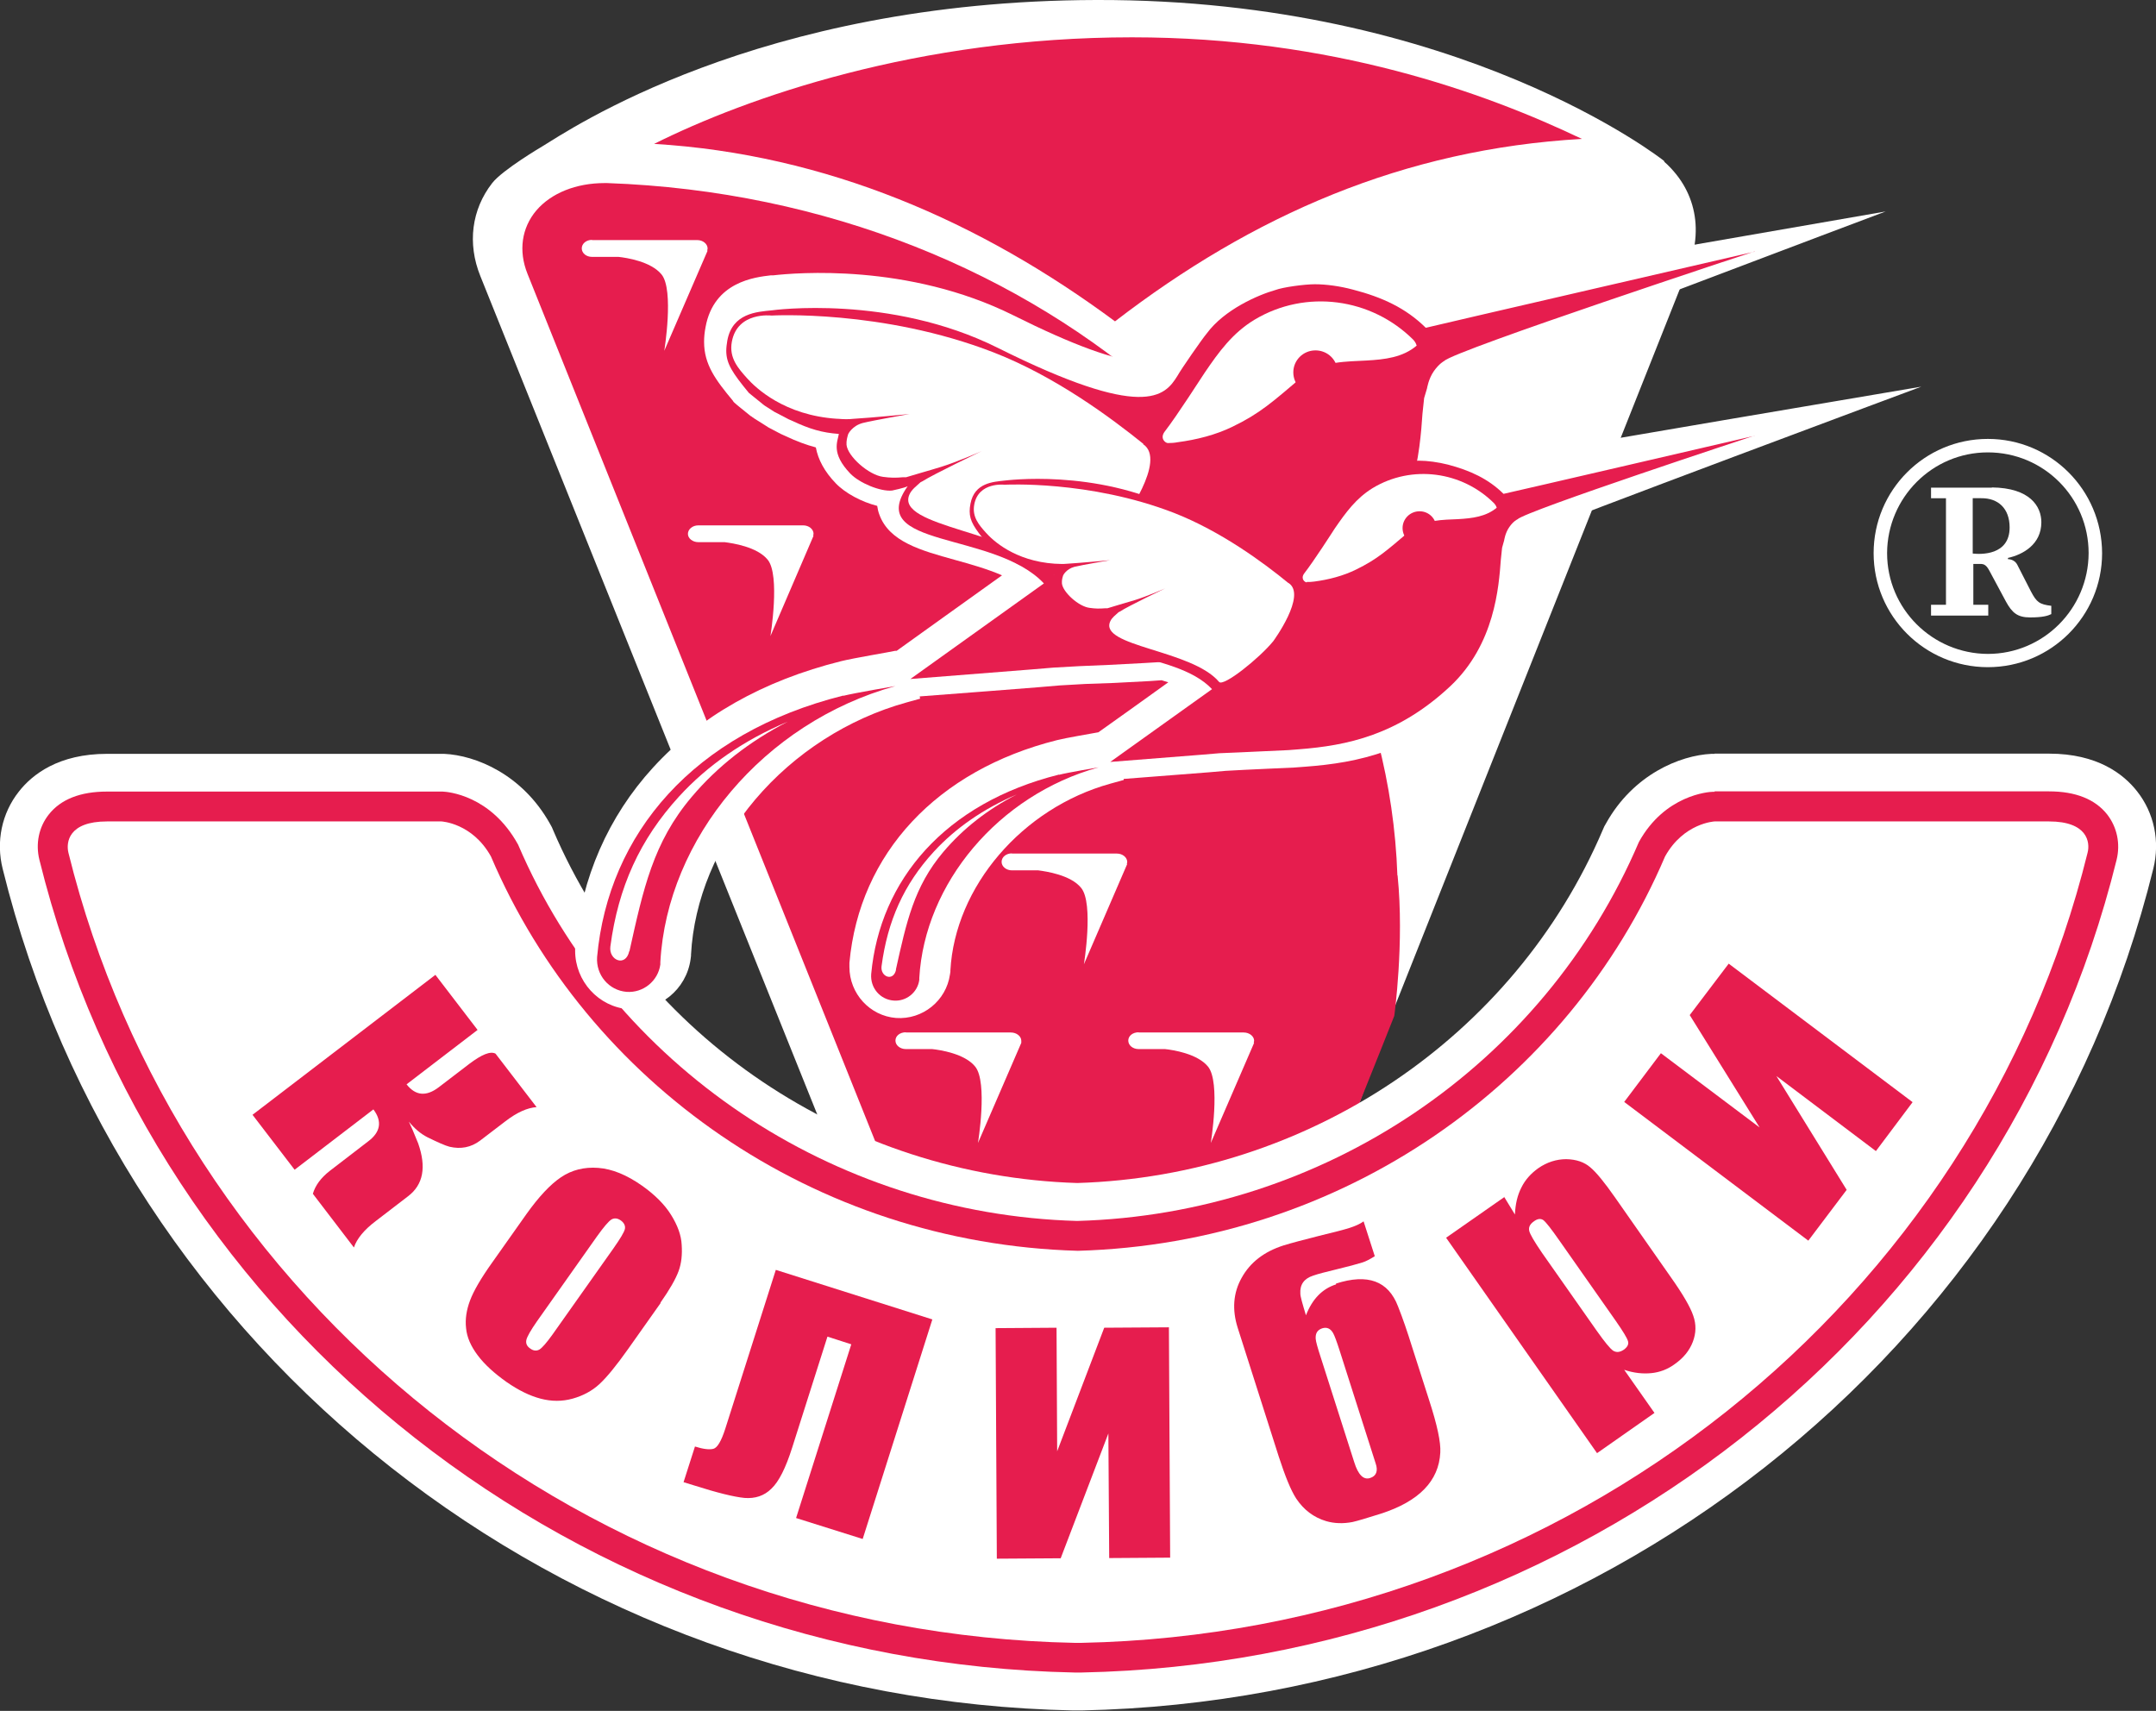
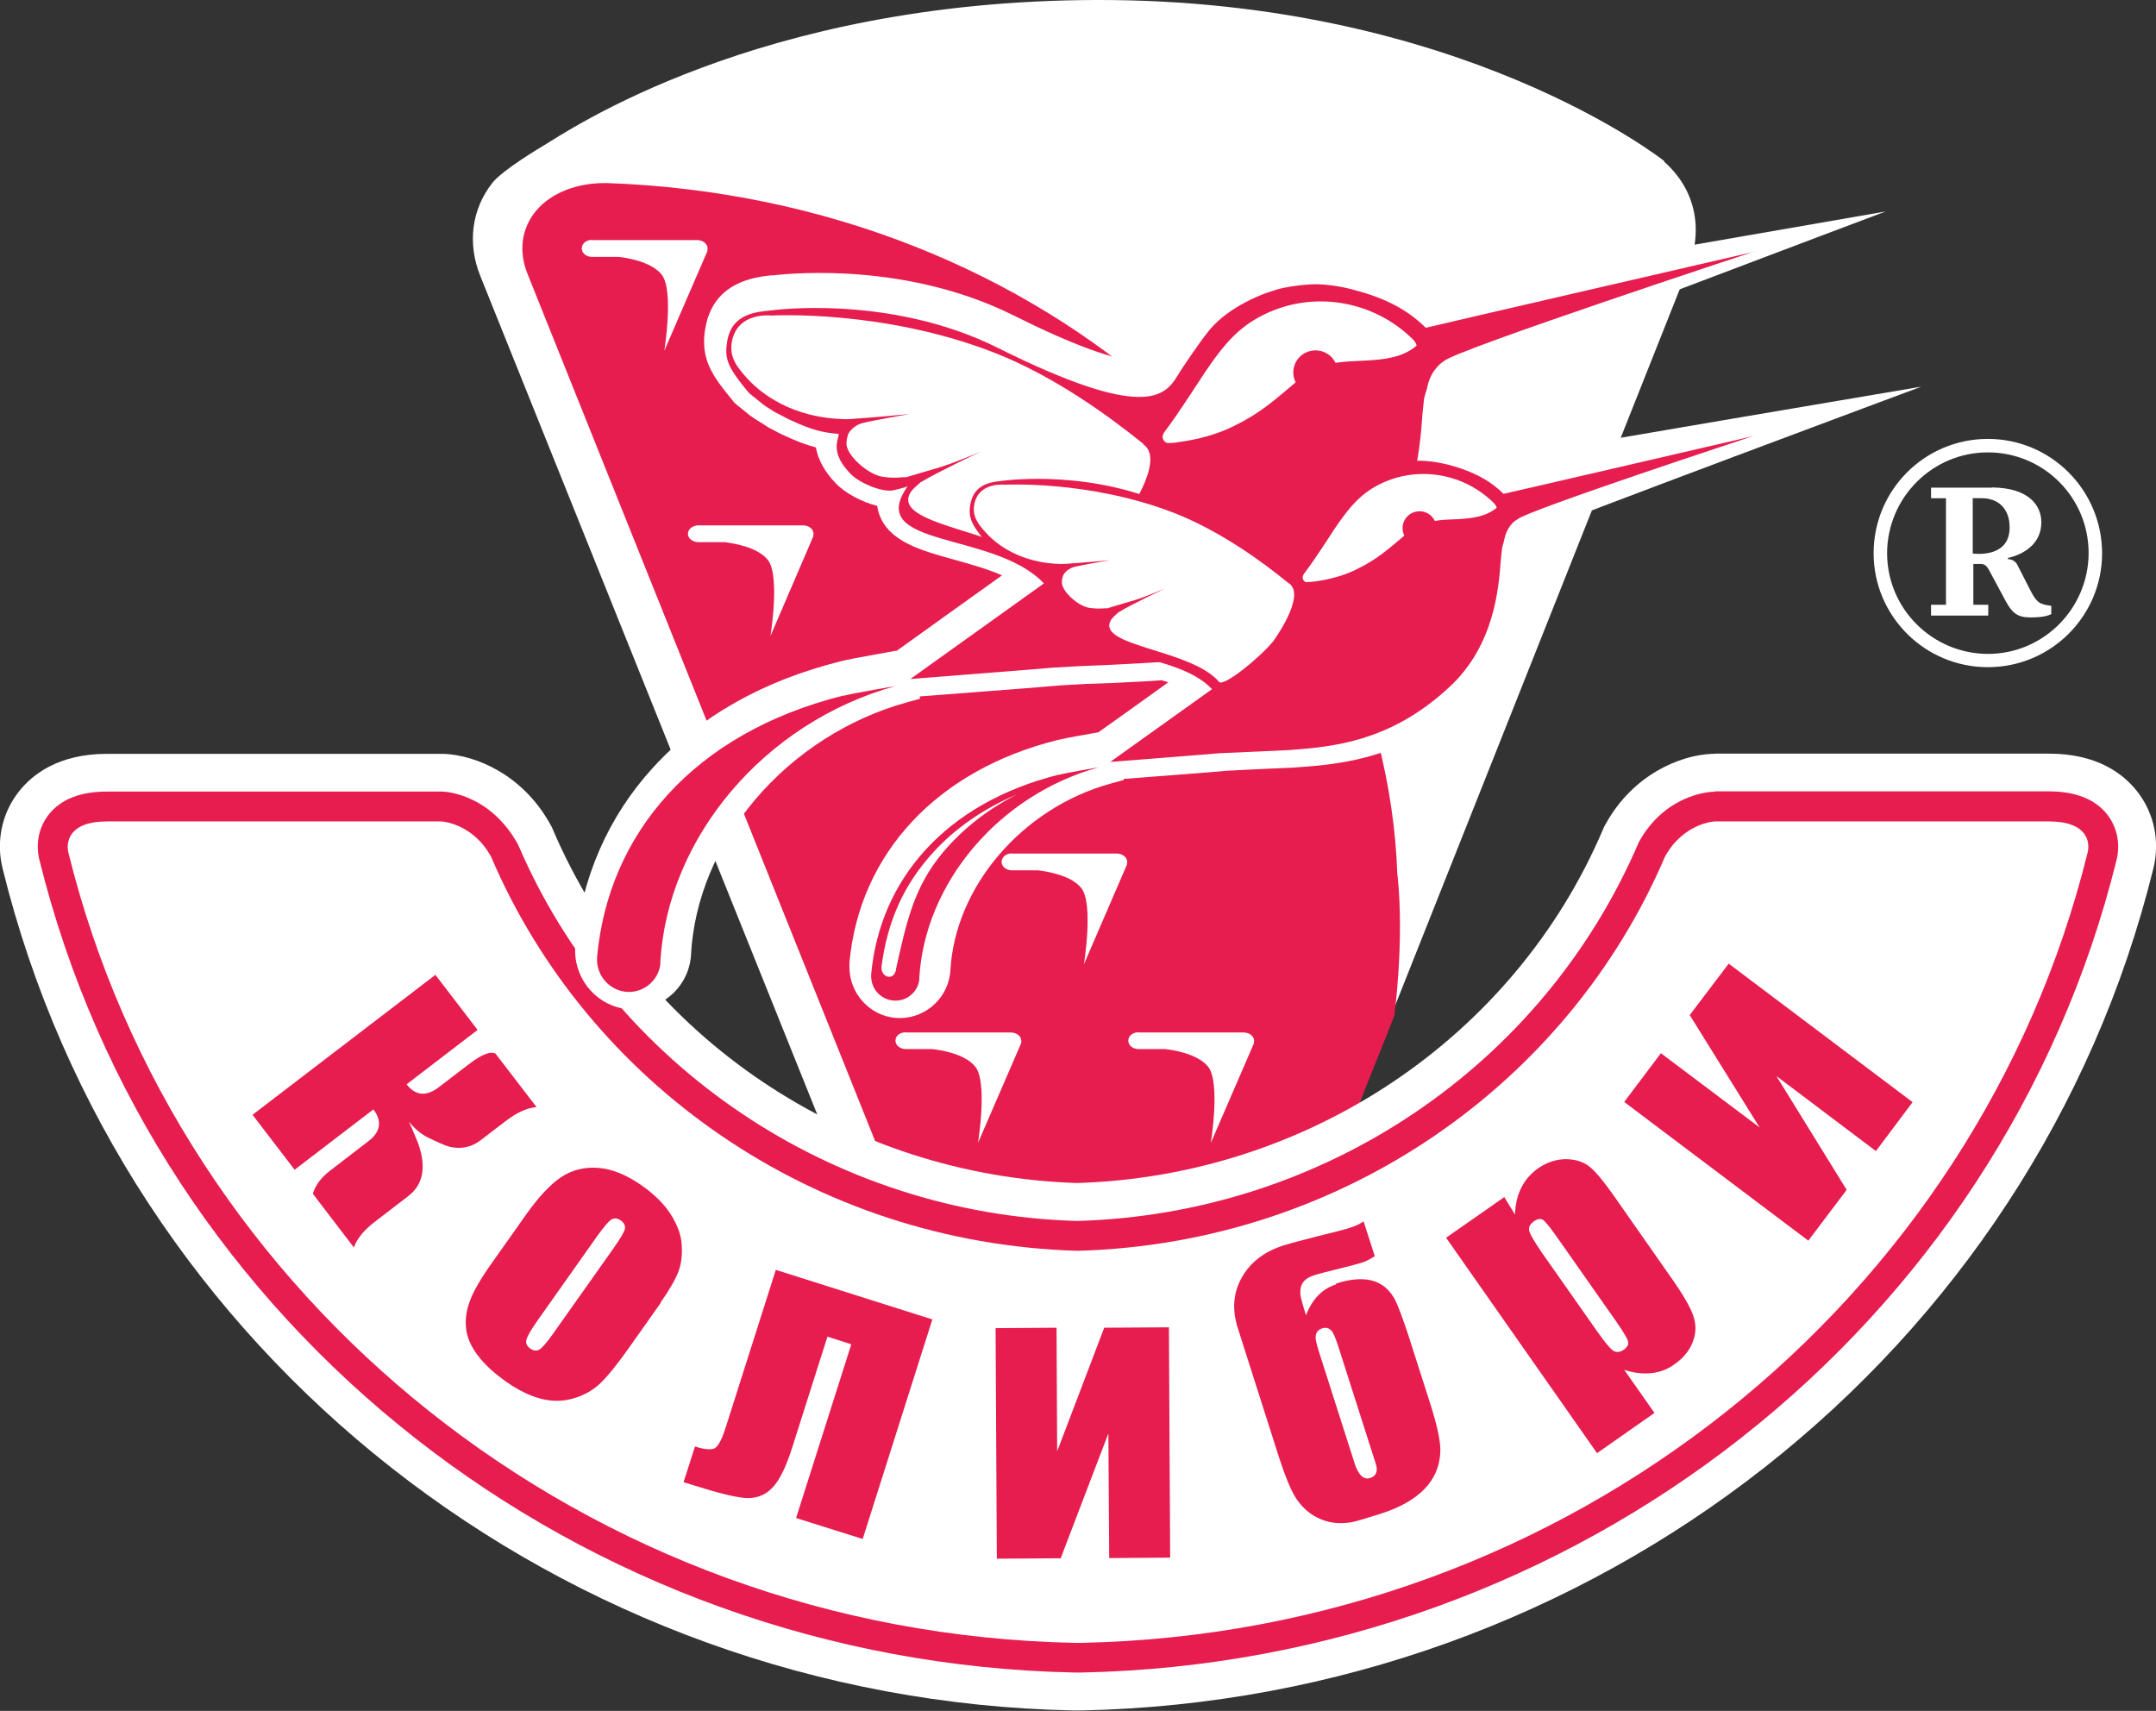
<svg xmlns="http://www.w3.org/2000/svg" id="_Слой_2" data-name="Слой 2" viewBox="0 0 103.99 82.52">
  <rect x="0" y="0" width="103.99" height="82.52" fill="#333333" stroke="none" />
  <defs>
    <style> .cls-1 { fill: #e61d4e; } .cls-2 { fill: #fff; } </style>
  </defs>
  <g id="_Слой_1-2" data-name="Слой 1">
    <g>
      <g>
        <path class="cls-2" d="M81.79,11.17c.02-1-.3-1.96-.94-2.76-.17-.21-.36-.42-.57-.6l-.02-.05S70.43-.05,52.87,0c-16.38,.04-25.51,6.34-26.73,7.07,0,0-1.9,1.12-2.4,1.76-.99,1.27-1.21,2.91-.57,4.49l17.2,42.8,7.52,20.7c.39,1.08,1.06,1.83,1.81,2.43,1.13,.9,2.62,1,3.27,.99,.79-.01,1.55-.25,2.2-.67,.81-.54,1.42-1.36,1.8-2.44l9.91-27.59,14.56-36.65c.23-.57,.34-1.15,.35-1.72h0Z" />
-         <path class="cls-1" d="M53.78,15.5c6.63-5.1,13.91-8.31,22.52-8.8-4.67-2.23-12.04-4.9-21.7-4.9-10.33,0-18.59,2.91-23.05,5.14,8.31,.5,15.74,3.75,22.23,8.56h0Z" />
        <path class="cls-1" d="M67.4,42.22c-.61-17.68-16.92-32.64-38.12-33.39h-.11c-1.38,0-2.58,.48-3.3,1.32-.71,.84-.87,1.95-.43,3.05l23.04,57.48,2.54,6.33c.34,.86,.81,1.35,1.27,1.63,.46,.28,.91,.35,1.23,.35s.77-.07,1.24-.35c.46-.28,.92-.77,1.27-1.63l10.54-26.3,.68-1.71s.49-3.54,.16-6.77h0Z" />
        <path class="cls-2" d="M28.56,11.58h5.07c.27,0,.5,.18,.5,.41l-.02,.1h.02l-2.09,4.83s.48-2.93-.13-3.68c-.51-.63-1.7-.81-2.08-.85h-1.28c-.27,0-.49-.18-.49-.41s.22-.41,.49-.41h0Z" />
        <path class="cls-2" d="M33.67,25.34h5.07c.27,0,.5,.18,.5,.41l-.02,.09h.02l-2.08,4.84s.48-2.93-.13-3.68c-.51-.63-1.7-.8-2.08-.85h-1.27c-.27,0-.5-.18-.5-.4s.22-.41,.5-.41h0Z" />
        <path class="cls-1" d="M38.45,37.48h5.07c.27,0,.5,.18,.5,.41l-.02,.09h.02l-2.09,4.84s.48-2.93-.13-3.68c-.51-.64-1.7-.81-2.08-.85h-1.27c-.28,0-.5-.18-.5-.41s.22-.41,.5-.41h0Z" />
        <path class="cls-1" d="M59.38,37.48h5.07c.28,0,.5,.18,.5,.41v.1s0,0,0,0l-2.09,4.84s.48-2.93-.13-3.68c-.51-.64-1.7-.81-2.08-.85h-1.28c-.27,0-.49-.18-.49-.41s.22-.41,.49-.41h0Z" />
        <path class="cls-2" d="M48.8,41.17h5.07c.27,0,.5,.18,.5,.41l-.02,.09h.02l-2.09,4.84s.48-2.93-.13-3.68c-.5-.63-1.7-.8-2.07-.85h-1.27c-.27,0-.5-.18-.5-.41s.22-.41,.5-.41h0Z" />
        <path class="cls-2" d="M43.69,49.8h5.07c.27,0,.5,.18,.5,.4v.1s0,0,0,0l-2.09,4.83s.48-2.92-.13-3.68c-.5-.63-1.7-.81-2.08-.85h-1.27c-.27,0-.5-.18-.5-.41s.22-.4,.5-.4h0Z" />
        <path class="cls-2" d="M54.92,49.8h5.07c.27,0,.5,.18,.5,.4l-.02,.1h.02l-2.09,4.83s.48-2.92-.13-3.68c-.51-.63-1.7-.81-2.08-.85h-1.27c-.28,0-.5-.18-.5-.41s.22-.4,.5-.4h0Z" />
        <path class="cls-2" d="M82.7,36.36h-.15c-1.52,.07-3.78,1-5.09,3.36l-.08,.14-.07,.16c-4.27,10.02-14.22,16.7-25.35,17.04-11.06-.34-21.01-7.02-25.29-17.04l-.05-.12-.1-.18c-1.33-2.37-3.57-3.29-5.1-3.36H5.16c-2.33,0-3.6,.99-4.25,1.82-.83,1.05-1.11,2.42-.78,3.73,5.77,23.4,27.01,40.09,51.64,40.59h.11s.11,0,.11,0h.17c24.68-.51,45.92-17.19,51.7-40.6,.33-1.32,.04-2.69-.78-3.73-.65-.83-1.91-1.82-4.25-1.82h-16.13Z" />
        <path class="cls-1" d="M82.7,38.19h-.07c-.23,0-2.33,.16-3.58,2.42-4.63,10.83-15.24,17.95-27.1,18.28-11.78-.33-22.39-7.46-26.96-18.15-1.32-2.4-3.41-2.55-3.64-2.56H5.16c-1.28,0-2.23,.37-2.81,1.11-.48,.61-.64,1.41-.45,2.18,5.58,22.6,26.1,38.71,49.91,39.2h.37c23.81-.49,44.33-16.6,49.91-39.2,.19-.78,.02-1.57-.45-2.18-.58-.74-1.53-1.12-2.81-1.12h-16.13Z" />
        <path class="cls-2" d="M98.83,39.62h-16.13s-1.49,.07-2.39,1.69c-4.66,10.92-15.54,18.66-28.32,19.02-12.77-.36-23.65-8.1-28.31-19.02-.9-1.62-2.39-1.69-2.39-1.69H5.16c-1.86,0-1.98,1.01-1.86,1.51,5.32,21.55,24.97,37.63,48.54,38.11h0s.15,0,.15,0h.16s0,0,0,0c23.57-.48,43.22-16.56,48.54-38.11,.13-.5,0-1.51-1.86-1.51h0Z" />
        <path class="cls-1" d="M23.03,49.68l-3.42,2.62c.43,.55,.94,.6,1.54,.15l1.49-1.14c.6-.45,1.01-.62,1.26-.49l1.98,2.58c-.44,.03-.94,.25-1.5,.68l-1.23,.94c-.43,.32-.92,.42-1.47,.29-.2-.05-.56-.21-1.07-.46-.33-.17-.62-.42-.89-.75,.09,.18,.24,.53,.45,1.05,.4,1.14,.25,1.99-.49,2.55l-1.55,1.19c-.57,.43-.92,.86-1.06,1.28l-1.98-2.59c.12-.41,.39-.77,.81-1.1l1.86-1.43c.6-.45,.68-.97,.25-1.54l-3.8,2.91-2.03-2.65,8.82-6.75,2.03,2.65h0Z" />
        <path class="cls-1" d="M31.87,62.84l-1.57,2.22c-.58,.82-1.04,1.38-1.4,1.71-.35,.32-.78,.55-1.28,.69-.5,.14-1.02,.14-1.55,0-.53-.14-1.07-.41-1.62-.79-.61-.43-1.08-.86-1.41-1.3-.33-.44-.52-.87-.56-1.31-.05-.43,.02-.88,.19-1.33,.17-.46,.53-1.08,1.08-1.85l1.64-2.32c.6-.84,1.15-1.43,1.67-1.78,.52-.35,1.12-.5,1.79-.45,.68,.05,1.38,.34,2.12,.86,.62,.44,1.09,.91,1.4,1.41,.31,.5,.49,.98,.51,1.45,.03,.46-.01,.88-.15,1.26-.14,.38-.43,.89-.88,1.53h0Zm-2.28-2.63c.33-.47,.51-.77,.55-.93,.03-.15-.03-.29-.19-.41-.17-.12-.32-.13-.46-.05-.14,.09-.37,.36-.7,.82l-2.89,4.09c-.3,.43-.47,.73-.51,.89-.04,.17,.02,.31,.18,.42,.16,.12,.31,.13,.45,.05,.13-.08,.34-.32,.62-.71l2.95-4.17h0Z" />
        <path class="cls-1" d="M38.4,73.21l2.66-8.37-1.15-.37-1.7,5.35c-.31,.98-.64,1.64-1,1.98-.35,.35-.79,.49-1.3,.45-.51-.05-1.32-.25-2.42-.6l-.52-.16,.55-1.72c.41,.13,.71,.16,.89,.11,.19-.05,.38-.37,.57-.96l2.44-7.67,7.55,2.39-3.36,10.59-3.21-1.01h0Z" />
        <polygon class="cls-1" points="56.44 75.13 53.5 75.15 53.46 69.14 51.16 75.16 48.08 75.18 48.02 64.06 50.96 64.04 50.99 70 53.26 64.04 56.38 64.02 56.44 75.13 56.44 75.13" />
        <path class="cls-1" d="M64.44,61.91c1.53-.49,2.52-.13,2.99,1.1,.23,.58,.45,1.22,.67,1.93l.83,2.59c.39,1.2,.57,2.04,.54,2.53-.07,1.38-1.04,2.36-2.87,2.95-.69,.22-1.14,.35-1.36,.4-.46,.09-.89,.07-1.27-.04-.61-.18-1.09-.55-1.45-1.09-.26-.4-.53-1.07-.84-2.02l-1.98-6.21c-.28-.88-.22-1.69,.19-2.42,.41-.74,1.08-1.26,2.02-1.56,.39-.12,.96-.27,1.71-.46,.75-.18,1.24-.31,1.46-.38,.28-.09,.51-.19,.69-.32l.54,1.68c-.24,.15-.43,.25-.59,.3-.29,.09-.7,.2-1.24,.33-.54,.13-.93,.23-1.15,.31-.43,.14-.64,.43-.61,.87,0,.13,.1,.48,.27,1.04,.31-.79,.79-1.28,1.45-1.49h0Zm1.91,8.67l-1.73-5.42c-.15-.47-.26-.76-.32-.86-.13-.23-.31-.3-.53-.23-.23,.08-.33,.24-.31,.51,.01,.13,.09,.42,.24,.88l1.62,5.07c.19,.61,.45,.86,.76,.76,.3-.09,.4-.34,.27-.71h0Z" />
        <path class="cls-1" d="M72.55,57.73l.52,.85c.02-.5,.12-.93,.31-1.3,.18-.37,.46-.68,.81-.93,.43-.3,.89-.44,1.36-.44,.48,.01,.86,.14,1.15,.39,.29,.24,.69,.73,1.2,1.46l2.68,3.83c.58,.82,.95,1.45,1.09,1.87,.15,.42,.14,.84-.02,1.26-.16,.42-.45,.78-.88,1.08-.34,.25-.72,.39-1.12,.43-.4,.04-.84,0-1.31-.16l1.46,2.08-2.77,1.94-7.28-10.39,2.82-1.97h0Zm2.66,2.1c-.39-.56-.65-.89-.77-.98-.13-.09-.29-.07-.47,.07-.18,.13-.25,.28-.21,.45,.04,.17,.25,.52,.61,1.05l2.64,3.76c.39,.55,.65,.87,.8,.97,.15,.09,.32,.08,.51-.05,.18-.13,.25-.27,.2-.42-.05-.16-.24-.47-.58-.96l-2.73-3.89h0Z" />
        <polygon class="cls-1" points="92.25 53.16 90.48 55.52 85.68 51.9 89.07 57.39 87.22 59.84 78.34 53.15 80.11 50.8 84.87 54.38 81.5 48.96 83.38 46.48 92.25 53.16 92.25 53.16" />
        <path class="cls-2" d="M69.32,14c-.95-.77-2.07-1.32-3.53-1.69-.72-.18-1.5-.29-2.15-.29-.54,0-1.63,.13-2.25,.33-.28,.08-2.68,.78-3.99,2.58l.02-.04c-.3,.37-1.3,1.8-1.52,2.19l.02-.04c-.15,.25-.26,.43-.93,.4-1.19-.05-3.25-.8-6.11-2.23-5.08-2.53-10.53-2.05-11.58-1.93h-.12c-.75,.09-2.75,.3-3.15,2.5-.05,.26-.07,.49-.07,.71,0,1.09,.55,1.83,1.39,2.84l.03,.05,.04,.04c.05,.05,.06,.06,.79,.65h.02s.03,.03,.03,.03l.13,.09,.54,.34,.14,.09,.59,.31,.2,.09c.57,.27,1.04,.44,1.49,.56,.11,.59,.42,1.17,.96,1.73,.46,.48,1.25,.9,2,1.09,.02,.14,.05,.28,.1,.41,.47,1.32,2.01,1.74,3.63,2.19,.76,.21,1.58,.44,2.29,.75-1.25,.9-4.56,3.26-5.08,3.64h-.07c-.2,.05-2.01,.35-2.61,.5-3.77,.94-6.82,2.67-9.07,5.13-2.16,2.36-3.46,5.33-3.76,8.6v.23c0,1.48,1.13,2.72,2.59,2.83,1.47,.11,2.78-.95,2.98-2.42l.02-.16v-.06c.14-2.63,1.24-5.29,3.1-7.48,1.89-2.23,4.48-3.9,7.3-4.68l.65-.18-.02-.11c1.25-.09,5.69-.44,5.69-.44l1.06-.09,1.23-.07,1.4-.05,1.72-.09s.41-.03,.57-.04c.1,.03,.21,.07,.32,.1-.85,.61-2.98,2.14-3.37,2.41-.37,.07-1.57,.27-2,.38-5.78,1.45-9.53,5.46-10.01,10.74v.2c0,1.28,.98,2.36,2.25,2.46,1.28,.09,2.42-.83,2.6-2.1l.02-.13v-.06c.22-4.04,3.46-7.83,7.71-9.01l.65-.18v-.05c1.13-.09,4.11-.32,4.11-.32l.81-.07,.93-.05,1.06-.05,1.32-.06,.53-.04c2.53-.19,5.25-.73,8.08-3.39,2.5-2.35,2.72-5.43,2.82-6.93,0-.02,.03-.33,.04-.43,.02-.08,.09-.32,.09-.32l.02-.09,.04-.1h0s.03-.02,.03-.02l.05-.04c.63-.34,18.54-7.01,18.54-7.01,0,0-19,3.21-19.62,3.36-.73-.56-1.59-.97-2.69-1.26-.12-.03-.25-.06-.39-.09,.04-.41,.07-.77,.09-1.04,0,0,.05-.44,.06-.6,.03-.09,.15-.53,.15-.53l.11-.29,.09-.11,.07-.04,.06-.05c.74-.42,20.35-7.8,20.35-7.8,0,0-21.01,3.64-21.64,3.79h0Z" />
        <path class="cls-1" d="M84.62,12.14s-15.64,3.61-15.85,3.67c-.97-.96-2.12-1.48-3.51-1.84-.63-.17-1.3-.26-1.84-.26-.5,0-1.54,.14-1.91,.28-.81,.23-2.45,.93-3.31,2.1-.22,.26-1.22,1.7-1.41,2.04-.61,.99-1.61,2.17-8.68-1.36-5.18-2.58-10.84-1.81-10.89-1.8-.7,.07-1.9,.13-2.14,1.46-.03,.18-.05,.34-.05,.49,0,.62,.3,1.07,1.09,2.03l.69,.56,.08,.06,.47,.3,.12,.06,.55,.29,.14,.06c.89,.42,1.48,.59,2.29,.65-.06,.37-.39,.93,.55,1.91,.44,.46,1.46,.88,2.02,.82,0,0,.62-.13,.75-.21-2.12,3.01,4.17,2.14,6.57,4.69-.57,.41-6.44,4.61-6.44,4.61l5.83-.46,1.08-.09,1.25-.07,1.41-.06,1.71-.09,.67-.04c3-.23,6.24-.87,9.57-4,2.81-2.65,3.06-6.26,3.18-7.99l.08-.75,.14-.47s.07-.46,.33-.83c.26-.37,.5-.49,.5-.49,.49-.51,14.99-5.29,14.99-5.29h0Z" />
        <path class="cls-1" d="M40.67,33.55c-7.22,1.81-11.33,6.66-11.87,12.61-.06,.87,.57,1.61,1.42,1.68,.8,.06,1.52-.52,1.63-1.32v-.11c.33-5.96,4.97-11.55,11.34-13.32,0,0-1.95,.33-2.51,.47h0Z" />
-         <path class="cls-2" d="M30.36,45.88c.67-3.01,1.14-5.24,3-7.44,1.24-1.47,2.79-2.68,4.63-3.63-2.09,.88-3.85,2.09-5.24,3.61-1.89,2.07-2.93,4.37-3.31,7.23-.09,.67,.74,1.01,.91,.23h0Z" />
        <path class="cls-1" d="M65.38,17.82c-.46,.04-.79,.1-1.22,.29-.74,.33-1.09,.59-1.72,1.1-1.42,1.14-3.44,2.3-5.29,2.44-.65,.05-.95,.1-1.11,.66-.28,1.02-1.23,2.72-1.54,2.98-1.44,1.74-3.48,3.01-5.29,4.33-1.15,.84-2.31,1.68-3.46,2.51-.08,.06-.05,.14,.04,.13,2-.34,4.02-.6,6.03-.81,3.39-.34,6.86-.28,9.91-2.02,1.59-.91,3.16-2.11,4.18-3.66,.79-1.18,1.3-2.51,1.57-3.91,.18-.94,.25-1.88,.33-2.84,.03-.37,.09-.73,.26-1.08,.08-.17,.14-.31,.18-.44-.08,.04-.17,.06-.26,.08-.75,.15-1.72,.15-2.6,.24h0Z" />
        <path class="cls-2" d="M56.33,21.37c.16,0,.32-.01,.47-.04,.91-.12,1.83-.35,2.65-.75,1.34-.65,1.91-1.18,3.41-2.45,.85-.72,2.18-.69,3.03-.74,.91-.05,1.77-.15,2.44-.72-.04-.14-.11-.22-.15-.27h0c-2.04-2.04-5.2-2.46-7.67-.98-1.06,.64-1.72,1.55-2.4,2.55-.2,.29-1.28,2-1.95,2.87-.22,.32,.06,.54,.18,.53h0Z" />
        <path class="cls-1" d="M64.52,17.96c0,.59-.48,1.07-1.07,1.07s-1.07-.48-1.07-1.07,.48-1.06,1.07-1.06,1.07,.47,1.07,1.06h0Z" />
        <path class="cls-2" d="M55.16,21.42h0c-1.57-1.27-4.27-3.27-7.23-4.42-5.38-2.09-10.72-1.78-10.72-1.78,0,0-1.64-.2-1.91,1.26-.15,.79,.32,1.3,.73,1.76,.41,.46,1.8,1.8,4.36,1.96h.04c.23,.02,.49,.03,.74,0,.86-.05,2.7-.23,2.7-.23,0,0-1.72,.3-2.25,.43-.53,.14-.71,.54-.71,.54h0c-.05,.17-.09,.31-.08,.51,.05,.56,1.07,1.46,1.76,1.55,.36,.05,.62,.05,.95,.02h.16c.31-.1,1.11-.32,1.72-.51,.77-.24,1.93-.75,1.93-.75,0,0-2.32,1.11-2.87,1.46l-.08,.04c-.19,.18-.42,.34-.53,.58-.74,1.6,5.15,1.78,6.87,3.83,.28,.33,2.55-1.51,3.42-2.56,0,0,2.15-2.92,.97-3.69h0Z" />
        <path class="cls-1" d="M84.62,21.02s-11.93,2.77-12.1,2.8c-.74-.73-1.62-1.13-2.68-1.41-.48-.12-.99-.19-1.4-.19-.38,0-1.17,.11-1.45,.22-.62,.17-1.87,.71-2.53,1.61-.17,.19-.93,1.29-1.07,1.55-.46,.75-1.23,1.65-6.63-1.04-3.95-1.97-8.27-1.38-8.31-1.38-.53,.06-1.45,.1-1.64,1.11-.03,.14-.04,.26-.04,.37,0,.47,.23,.82,.84,1.55l.52,.43,.06,.05,.36,.23,.09,.05,.42,.22,.11,.05c.68,.32,1.13,.45,1.75,.5-.05,.28-.3,.71,.42,1.46,.33,.35,1.12,.67,1.53,.62,0,0,.48-.1,.57-.16-1.61,2.29,3.18,1.63,5.02,3.58-.44,.31-4.91,3.51-4.91,3.51l4.44-.35,.83-.07,.95-.04,1.08-.05,1.3-.06,.51-.04c2.29-.18,4.76-.67,7.3-3.05,2.14-2.02,2.33-4.78,2.43-6.1l.06-.57,.1-.36s.05-.36,.25-.64c.2-.29,.39-.37,.39-.37,.37-.4,11.44-4.04,11.44-4.04h0Z" />
        <path class="cls-1" d="M51.08,37.36c-5.51,1.38-8.64,5.09-9.06,9.62-.05,.67,.43,1.23,1.08,1.28,.61,.05,1.16-.39,1.24-1v-.09c.26-4.54,3.79-8.81,8.65-10.16,0,0-1.49,.25-1.91,.36h0Z" />
        <path class="cls-2" d="M43.21,46.77c.51-2.29,.87-4,2.29-5.68,.95-1.12,2.13-2.05,3.54-2.77-1.59,.68-2.93,1.6-4,2.76-1.45,1.58-2.23,3.34-2.52,5.52-.07,.51,.57,.77,.7,.17h0Z" />
-         <path class="cls-1" d="M69.94,25.37c-.35,.04-.6,.08-.93,.22-.57,.25-.83,.46-1.31,.84-1.09,.88-2.62,1.76-4.04,1.87-.49,.04-.73,.08-.85,.51-.21,.77-.94,2.07-1.17,2.27-1.09,1.32-2.65,2.29-4.04,3.3-.88,.64-1.76,1.27-2.64,1.91l.04,.09c1.53-.26,3.07-.46,4.6-.62,2.59-.26,5.23-.22,7.56-1.55,1.21-.69,2.41-1.61,3.19-2.78,.6-.91,.99-1.92,1.2-2.99,.14-.72,.19-1.44,.25-2.17,.02-.28,.07-.55,.2-.82,.06-.13,.11-.24,.14-.34l-.2,.07c-.58,.11-1.32,.11-1.98,.18h0Z" />
        <path class="cls-2" d="M63.03,28.07c.12,0,.24,0,.36-.02,.69-.09,1.39-.27,2.02-.58,1.02-.5,1.46-.9,2.6-1.87,.65-.54,1.66-.53,2.31-.56,.7-.04,1.35-.12,1.87-.55-.03-.11-.09-.17-.12-.21h0c-1.55-1.55-3.97-1.88-5.86-.74-.8,.49-1.3,1.18-1.83,1.95-.15,.23-.98,1.53-1.49,2.19-.16,.25,.05,.41,.14,.41h0Z" />
        <path class="cls-1" d="M69.28,25.47c0,.45-.36,.82-.81,.82s-.82-.37-.82-.82,.37-.81,.82-.81,.81,.36,.81,.81h0Z" />
        <path class="cls-2" d="M62.14,28.12h0c-1.19-.98-3.26-2.5-5.51-3.38-4.1-1.59-8.18-1.36-8.18-1.36,0,0-1.26-.15-1.46,.96-.11,.6,.24,.99,.56,1.35,.32,.36,1.38,1.37,3.33,1.5h.03c.18,.01,.37,.02,.57,0,.66-.04,2.06-.17,2.06-.17,0,0-1.31,.22-1.72,.32-.4,.11-.54,.41-.54,.41h0c-.04,.12-.07,.23-.06,.39,.04,.42,.81,1.12,1.34,1.18,.28,.04,.48,.04,.73,.02h.12c.24-.08,.85-.25,1.31-.39,.59-.18,1.48-.57,1.48-.57,0,0-1.78,.85-2.19,1.12l-.06,.03c-.15,.14-.32,.26-.4,.44-.56,1.22,3.93,1.36,5.25,2.92,.21,.25,1.95-1.15,2.61-1.96,0,0,1.64-2.23,.74-2.81h0Z" />
      </g>
      <g>
        <path class="cls-2" d="M96.07,23.51c1.85,.02,2.39,.92,2.39,1.68,0,1.07-.89,1.56-1.61,1.72v.06c.17,0,.36,.09,.45,.27l.66,1.29c.27,.51,.4,.62,.98,.69v.4c-.16,.08-.41,.16-1.02,.16s-.87-.22-1.17-.77l-.8-1.49c-.18-.34-.32-.32-.51-.32h-.26v1.97h.72v.52h-2.76v-.52h.72v-5.14h-.72v-.51h2.94Zm-.91,3.19c.37,.04,1.77,.1,1.77-1.26,0-.92-.56-1.42-1.37-1.41h-.41v2.67Z" />
        <path class="cls-2" d="M90.37,26.68c0-3.04,2.46-5.51,5.51-5.51h0c3.04,0,5.5,2.46,5.51,5.51h0c0,3.04-2.47,5.5-5.51,5.5h0c-3.04,0-5.51-2.46-5.51-5.5h0Zm.65,0c0,2.68,2.18,4.85,4.86,4.86h0c2.68,0,4.85-2.18,4.86-4.86h0c0-2.69-2.17-4.86-4.86-4.86h0c-2.68,0-4.85,2.18-4.86,4.86h0Z" />
      </g>
    </g>
  </g>
</svg>